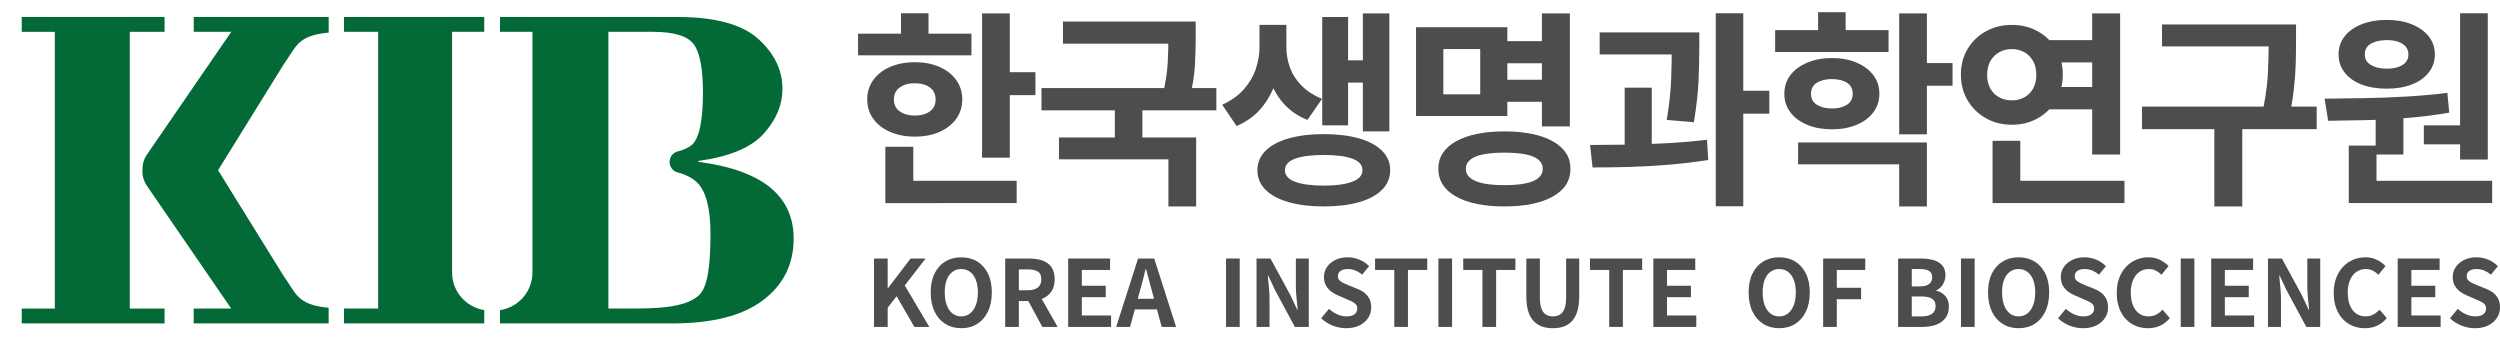
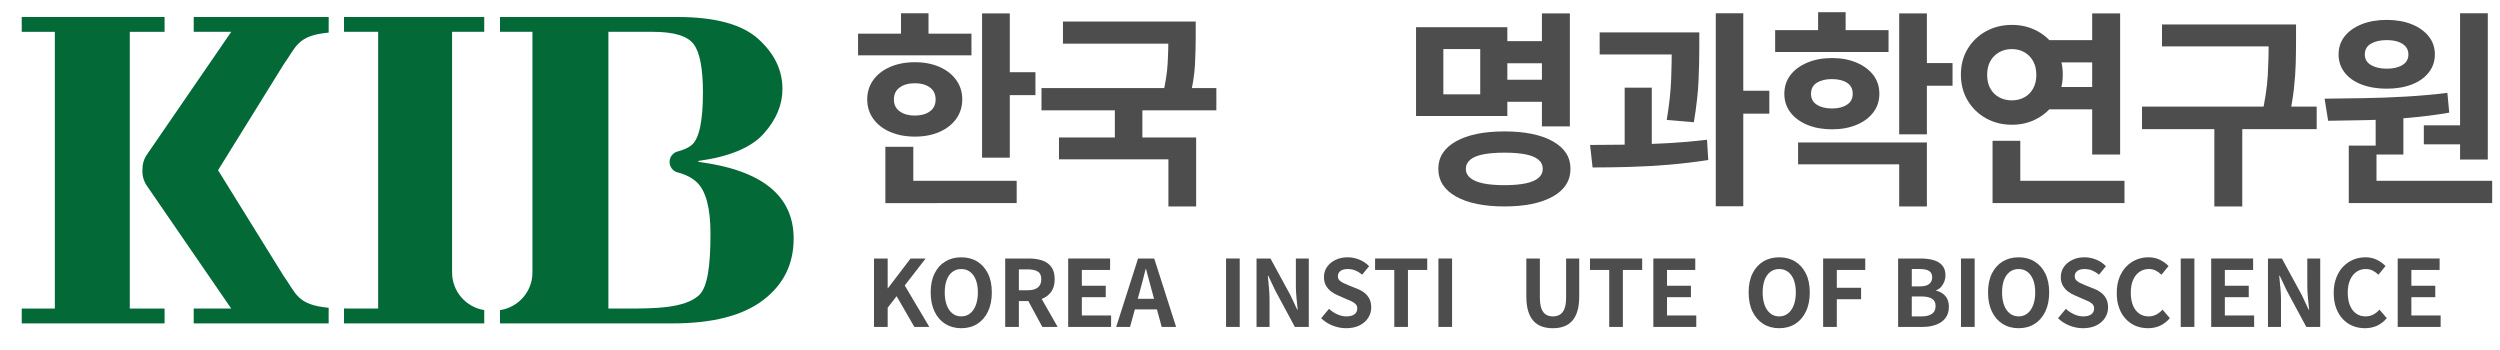
<svg xmlns="http://www.w3.org/2000/svg" version="1.1" id="레이어_1" x="0px" y="0px" width="334.171px" height="46.75px" viewBox="-39.25 6.25 334.171 46.75" enable-background="new -39.25 6.25 334.171 46.75" xml:space="preserve">
  <polygon fill="#026937" points="-21.902,10.505 -17.251,10.505 -17.251,8.521 -36.346,8.521 -36.346,10.505 -31.92,10.505   -31.92,47.495 -36.346,47.495 -36.346,49.479 -17.251,49.479 -17.251,47.495 -21.902,47.495 " />
  <path fill="#026937" d="M54.1,27.886v-0.124c4.153-0.568,7.065-1.786,8.735-3.648c1.669-1.864,2.504-3.854,2.504-5.972  c0-2.525-1.084-4.759-3.252-6.704c-2.168-1.944-5.768-2.917-10.797-2.917H27.585v1.984h4.336v32.171  c0,2.554-1.884,4.662-4.336,5.028v1.774h23.063c5.335,0,9.367-1.033,12.096-3.102c2.728-2.064,4.092-4.811,4.092-8.23  C66.836,32.404,62.591,28.985,54.1,27.886 M54.176,45.72c-1.937,1.775-6.084,1.775-9.75,1.775h-2.353v-36.99h5.948  c2.81,0,4.626,0.551,5.452,1.65c0.825,1.1,1.237,3.259,1.237,6.477c0,3.847-0.509,6.189-1.527,7.024  c-0.434,0.355-1.051,0.633-1.847,0.837c-0.639,0.162-1.085,0.741-1.085,1.4c0,0.647,0.426,1.23,1.053,1.395  c1.09,0.284,1.959,0.728,2.596,1.334c1.213,1.151,1.818,3.444,1.818,6.869C55.718,41.794,55.331,44.662,54.176,45.72" />
  <line fill="#026937" x1="6.734" y1="49.479" x2="6.734" y2="47.495" />
  <path fill="#026937" d="M25.478,10.505V8.521H6.734v1.984h1h3.563v36.99H7.735c-0.354,0-0.685-0.007-1.001-0.015v0.015v1.984h3.307  h15.438v-1.781c-2.434-0.382-4.299-2.481-4.299-5.021V10.505H25.478z" />
  <path fill="#026937" d="M4.684,10.608V8.521h-18.04v1.984h5.016l-11.294,16.442c-0.411,0.615-0.594,1.321-0.575,2.018h-0.005  c-0.035,0.72,0.152,1.452,0.576,2.088l11.295,16.441h-5.017v1.984H4.68v-2.088c-4.26-0.394-4.337-1.93-6.04-4.289l-8.744-14.099  l8.748-14.106C0.346,12.539,0.425,11.002,4.684,10.608" />
  <polygon fill="#4D4D4D" points="77.577,49.949 77.577,40.804 79.404,40.804 79.404,44.777 79.44,44.777 82.464,40.804   84.476,40.804 81.687,44.407 84.97,49.949 82.97,49.949 80.6,45.841 79.404,47.383 79.404,49.949 " />
  <path fill="#4D4D4D" d="M89.239,50.121c-0.806,0-1.516-0.191-2.129-0.572c-0.613-0.384-1.091-0.933-1.438-1.647  c-0.346-0.718-0.519-1.574-0.519-2.568c0-0.988,0.173-1.831,0.519-2.529c0.346-0.701,0.824-1.236,1.438-1.604  c0.613-0.37,1.323-0.557,2.129-0.557c0.815,0,1.527,0.188,2.136,0.561c0.609,0.376,1.085,0.912,1.431,1.606  c0.346,0.695,0.519,1.535,0.519,2.523c0,0.994-0.173,1.851-0.519,2.568c-0.346,0.715-0.822,1.264-1.431,1.647  C90.766,49.93,90.054,50.121,89.239,50.121 M89.239,48.542c0.453,0,0.846-0.132,1.179-0.395c0.334-0.264,0.59-0.637,0.771-1.117  c0.18-0.482,0.272-1.047,0.272-1.697c0-0.648-0.092-1.208-0.272-1.673c-0.182-0.464-0.438-0.821-0.771-1.073  c-0.333-0.252-0.727-0.376-1.179-0.376c-0.451,0-0.844,0.124-1.177,0.376c-0.335,0.252-0.589,0.609-0.765,1.073  c-0.178,0.465-0.266,1.024-0.266,1.673c0,0.65,0.088,1.215,0.266,1.697c0.176,0.48,0.43,0.854,0.765,1.117  C88.395,48.41,88.788,48.542,89.239,48.542" />
  <path fill="#4D4D4D" d="M95.114,49.949v-9.146h3.172c0.649,0,1.234,0.084,1.753,0.253c0.519,0.169,0.93,0.455,1.233,0.864  c0.305,0.406,0.457,0.96,0.457,1.659c0,0.676-0.151,1.229-0.457,1.659c-0.303,0.433-0.715,0.751-1.233,0.951  c-0.519,0.202-1.104,0.304-1.753,0.304h-1.345v3.455H95.114z M96.941,45.048h1.184c0.592,0,1.042-0.122,1.351-0.369  c0.31-0.246,0.463-0.612,0.463-1.099c0-0.493-0.153-0.839-0.463-1.028c-0.308-0.194-0.758-0.293-1.351-0.293h-1.184V45.048z   M100.076,49.949l-2.124-3.925l1.284-1.137l2.888,5.062H100.076z" />
  <polygon fill="#4D4D4D" points="103.531,49.949 103.531,40.804 109.134,40.804 109.134,42.334 105.357,42.334 105.357,44.445   108.553,44.445 108.553,45.974 105.357,45.974 105.357,48.418 109.268,48.418 109.268,49.949 " />
  <path fill="#4D4D4D" d="M109.948,49.949l2.925-9.146h2.159l2.926,9.146h-1.925l-1.297-4.766c-0.14-0.476-0.274-0.971-0.4-1.486  c-0.127-0.514-0.261-1.014-0.403-1.501h-0.046c-0.117,0.496-0.242,0.997-0.377,1.508s-0.27,1.004-0.401,1.479l-1.309,4.766H109.948z   M111.763,46.186h4.344v1.419h-4.344V46.186z" />
  <rect x="124.635" y="40.804" fill="#4D4D4D" width="1.826" height="9.146" />
  <path fill="#4D4D4D" d="M128.708,49.949v-9.146h1.863l2.653,4.875l0.926,1.976h0.062c-0.05-0.478-0.104-1.002-0.16-1.569  c-0.057-0.567-0.086-1.109-0.086-1.628v-3.653h1.727v9.146h-1.862l-2.629-4.887l-0.926-1.964h-0.06  c0.039,0.493,0.087,1.019,0.148,1.567c0.057,0.551,0.083,1.091,0.083,1.617v3.666H128.708z" />
  <path fill="#4D4D4D" d="M140.678,50.121c-0.608,0-1.206-0.116-1.79-0.346c-0.583-0.23-1.098-0.558-1.543-0.985l1.051-1.26  c0.32,0.304,0.688,0.548,1.102,0.735c0.417,0.185,0.823,0.276,1.216,0.276c0.478,0,0.84-0.094,1.087-0.283  c0.247-0.19,0.371-0.446,0.371-0.764c0-0.232-0.06-0.417-0.179-0.552c-0.119-0.136-0.281-0.256-0.488-0.364  c-0.205-0.106-0.443-0.215-0.716-0.32l-1.209-0.53c-0.305-0.124-0.598-0.29-0.881-0.501c-0.285-0.208-0.519-0.474-0.706-0.795  c-0.183-0.321-0.275-0.703-0.275-1.149c0-0.501,0.136-0.949,0.407-1.346c0.272-0.393,0.647-0.708,1.123-0.941  c0.478-0.236,1.021-0.354,1.629-0.354c0.545,0,1.066,0.104,1.569,0.309c0.5,0.206,0.937,0.499,1.307,0.877l-0.925,1.135  c-0.288-0.237-0.588-0.422-0.901-0.554c-0.311-0.132-0.661-0.198-1.049-0.198c-0.394,0-0.709,0.085-0.944,0.252  c-0.233,0.17-0.352,0.405-0.352,0.711c0,0.213,0.066,0.391,0.199,0.53c0.131,0.14,0.303,0.261,0.518,0.364  c0.213,0.103,0.45,0.207,0.703,0.313l1.197,0.481c0.371,0.149,0.693,0.333,0.97,0.556c0.275,0.223,0.49,0.49,0.64,0.802  c0.154,0.313,0.229,0.692,0.229,1.135c0,0.495-0.133,0.953-0.4,1.373c-0.267,0.418-0.65,0.757-1.147,1.012  C141.988,49.993,141.385,50.121,140.678,50.121" />
  <polygon fill="#4D4D4D" points="147.121,49.949 147.121,42.334 144.554,42.334 144.554,40.804 151.526,40.804 151.526,42.334   148.947,42.334 148.947,49.949 " />
  <rect x="153.02" y="40.804" fill="#4D4D4D" width="1.827" height="9.146" />
-   <polygon fill="#4D4D4D" points="158.906,49.949 158.906,42.334 156.338,42.334 156.338,40.804 163.312,40.804 163.312,42.334   160.734,42.334 160.734,49.949 " />
  <path fill="#4D4D4D" d="M168.323,50.121c-0.567,0-1.069-0.079-1.505-0.24c-0.438-0.159-0.809-0.414-1.117-0.76  s-0.539-0.789-0.696-1.332c-0.158-0.544-0.234-1.193-0.234-1.948v-5.037h1.812V46c0,0.634,0.071,1.136,0.211,1.504  c0.142,0.371,0.341,0.636,0.6,0.798c0.26,0.16,0.569,0.24,0.931,0.24c0.364,0,0.674-0.08,0.938-0.24  c0.266-0.162,0.469-0.427,0.613-0.798c0.143-0.368,0.213-0.87,0.213-1.504v-5.196h1.754v5.037c0,0.755-0.076,1.404-0.233,1.948  c-0.157,0.543-0.388,0.986-0.692,1.332c-0.304,0.346-0.674,0.601-1.11,0.76C169.367,50.042,168.874,50.121,168.323,50.121" />
  <polygon fill="#4D4D4D" points="175.852,49.949 175.852,42.334 173.282,42.334 173.282,40.804 180.257,40.804 180.257,42.334   177.678,42.334 177.678,49.949 " />
  <polygon fill="#4D4D4D" points="181.75,49.949 181.75,40.804 187.353,40.804 187.353,42.334 183.576,42.334 183.576,44.445   186.774,44.445 186.774,45.974 183.576,45.974 183.576,48.418 187.489,48.418 187.489,49.949 " />
  <path fill="#4D4D4D" d="M198.571,50.121c-0.805,0-1.516-0.191-2.127-0.572c-0.613-0.384-1.094-0.933-1.438-1.647  c-0.348-0.718-0.519-1.574-0.519-2.568c0-0.988,0.171-1.831,0.519-2.529c0.344-0.701,0.824-1.236,1.438-1.604  c0.611-0.37,1.322-0.557,2.127-0.557c0.816,0,1.529,0.188,2.137,0.561c0.608,0.376,1.086,0.912,1.43,1.606  c0.349,0.695,0.521,1.535,0.521,2.523c0,0.994-0.172,1.851-0.521,2.568c-0.344,0.715-0.821,1.264-1.43,1.647  C200.1,49.93,199.387,50.121,198.571,50.121 M198.571,48.542c0.454,0,0.847-0.132,1.181-0.395c0.332-0.264,0.59-0.637,0.771-1.117  c0.182-0.482,0.272-1.047,0.272-1.697c0-0.648-0.091-1.208-0.272-1.673c-0.181-0.464-0.438-0.821-0.771-1.073  c-0.334-0.252-0.727-0.376-1.181-0.376c-0.452,0-0.844,0.124-1.178,0.376c-0.332,0.252-0.588,0.609-0.767,1.073  c-0.175,0.465-0.265,1.024-0.265,1.673c0,0.65,0.09,1.215,0.265,1.697c0.179,0.48,0.435,0.854,0.767,1.117  C197.727,48.41,198.118,48.542,198.571,48.542" />
  <polygon fill="#4D4D4D" points="204.446,49.949 204.446,40.804 210.075,40.804 210.075,42.334 206.273,42.334 206.273,44.717   209.519,44.717 209.519,46.246 206.273,46.246 206.273,49.949 " />
  <path fill="#4D4D4D" d="M214.467,49.949v-9.146h3.024c0.624,0,1.188,0.071,1.684,0.21c0.498,0.14,0.893,0.374,1.184,0.703  c0.292,0.331,0.438,0.779,0.438,1.345c0,0.281-0.05,0.556-0.153,0.82c-0.102,0.27-0.245,0.506-0.426,0.71  c-0.18,0.206-0.403,0.358-0.666,0.456v0.051c0.493,0.116,0.9,0.352,1.222,0.711c0.32,0.355,0.481,0.839,0.481,1.448  s-0.153,1.113-0.462,1.513c-0.311,0.398-0.73,0.695-1.261,0.889c-0.529,0.192-1.132,0.29-1.808,0.29H214.467z M216.294,44.531h1.072  c0.576,0,0.996-0.109,1.26-0.328c0.264-0.218,0.396-0.507,0.396-0.87c0-0.401-0.138-0.69-0.407-0.863  c-0.273-0.174-0.687-0.259-1.235-0.259h-1.085V44.531z M216.294,48.542h1.271c0.624,0,1.098-0.113,1.425-0.339  c0.324-0.226,0.487-0.58,0.487-1.057c0-0.444-0.163-0.767-0.487-0.97c-0.327-0.198-0.801-0.302-1.425-0.302h-1.271V48.542z" />
  <rect x="222.871" y="40.804" fill="#4D4D4D" width="1.828" height="9.146" />
  <path fill="#4D4D4D" d="M230.572,50.121c-0.806,0-1.517-0.191-2.127-0.572c-0.613-0.384-1.094-0.933-1.439-1.647  c-0.346-0.718-0.517-1.574-0.517-2.568c0-0.988,0.171-1.831,0.517-2.529c0.346-0.701,0.826-1.236,1.439-1.604  c0.61-0.37,1.321-0.557,2.127-0.557c0.817,0,1.526,0.188,2.136,0.561c0.609,0.376,1.086,0.912,1.432,1.606  c0.345,0.695,0.52,1.535,0.52,2.523c0,0.994-0.175,1.851-0.52,2.568c-0.346,0.715-0.822,1.264-1.432,1.647  C232.098,49.93,231.389,50.121,230.572,50.121 M230.572,48.542c0.453,0,0.846-0.132,1.179-0.395  c0.333-0.264,0.591-0.637,0.772-1.117c0.181-0.482,0.271-1.047,0.271-1.697c0-0.648-0.09-1.208-0.271-1.673  c-0.182-0.464-0.439-0.821-0.772-1.073s-0.726-0.376-1.179-0.376c-0.45,0-0.844,0.124-1.178,0.376  c-0.332,0.252-0.589,0.609-0.766,1.073c-0.176,0.465-0.266,1.024-0.266,1.673c0,0.65,0.09,1.215,0.266,1.697  c0.177,0.48,0.434,0.854,0.766,1.117C229.728,48.41,230.121,48.542,230.572,48.542" />
  <path fill="#4D4D4D" d="M239.173,50.121c-0.608,0-1.203-0.116-1.788-0.346c-0.585-0.23-1.1-0.558-1.542-0.985l1.047-1.26  c0.323,0.304,0.691,0.548,1.105,0.735c0.417,0.185,0.821,0.276,1.218,0.276c0.475,0,0.837-0.094,1.085-0.283  c0.245-0.19,0.369-0.446,0.369-0.764c0-0.232-0.061-0.417-0.179-0.552c-0.119-0.136-0.282-0.256-0.487-0.364  c-0.206-0.106-0.444-0.215-0.716-0.32l-1.21-0.53c-0.305-0.124-0.599-0.29-0.881-0.501c-0.286-0.208-0.519-0.474-0.704-0.795  c-0.185-0.321-0.277-0.703-0.277-1.149c0-0.501,0.136-0.949,0.407-1.346c0.27-0.393,0.646-0.708,1.123-0.941  c0.476-0.236,1.021-0.354,1.629-0.354c0.543,0,1.064,0.104,1.568,0.309c0.5,0.206,0.937,0.499,1.307,0.877l-0.926,1.135  c-0.289-0.237-0.588-0.422-0.899-0.554c-0.313-0.132-0.663-0.198-1.05-0.198c-0.396,0-0.711,0.085-0.944,0.252  c-0.233,0.17-0.353,0.405-0.353,0.711c0,0.213,0.067,0.391,0.198,0.53s0.305,0.261,0.517,0.364c0.217,0.103,0.448,0.207,0.705,0.313  l1.197,0.481c0.37,0.149,0.692,0.333,0.97,0.556c0.274,0.223,0.489,0.49,0.641,0.802c0.151,0.313,0.229,0.692,0.229,1.135  c0,0.495-0.134,0.953-0.401,1.373c-0.267,0.418-0.648,0.757-1.147,1.012C240.485,49.993,239.881,50.121,239.173,50.121" />
  <path fill="#4D4D4D" d="M247.862,50.121c-0.575,0-1.113-0.101-1.615-0.302c-0.502-0.202-0.944-0.504-1.326-0.908  c-0.383-0.4-0.684-0.896-0.902-1.479c-0.218-0.585-0.326-1.256-0.326-2.014c0-0.757,0.109-1.429,0.333-2.017  c0.223-0.59,0.528-1.089,0.919-1.5c0.392-0.41,0.843-0.723,1.357-0.939c0.515-0.213,1.059-0.32,1.636-0.32  c0.584,0,1.104,0.117,1.56,0.354c0.458,0.233,0.831,0.508,1.119,0.819l-0.951,1.162c-0.23-0.232-0.482-0.418-0.759-0.558  c-0.275-0.141-0.587-0.209-0.933-0.209c-0.459,0-0.873,0.124-1.239,0.376c-0.367,0.252-0.653,0.61-0.858,1.082  c-0.205,0.468-0.309,1.031-0.309,1.688c0,0.668,0.099,1.237,0.29,1.71c0.195,0.475,0.469,0.839,0.827,1.093  c0.358,0.255,0.776,0.383,1.253,0.383c0.394,0,0.747-0.086,1.055-0.253c0.309-0.169,0.582-0.384,0.822-0.647l0.976,1.134  c-0.38,0.444-0.813,0.781-1.297,1.008C249.007,50.009,248.463,50.121,247.862,50.121" />
  <rect x="252.244" y="40.804" fill="#4D4D4D" width="1.825" height="9.146" />
  <polygon fill="#4D4D4D" points="256.318,49.949 256.318,40.804 261.92,40.804 261.92,42.334 258.141,42.334 258.141,44.445   261.338,44.445 261.338,45.974 258.141,45.974 258.141,48.418 262.056,48.418 262.056,49.949 " />
  <path fill="#4D4D4D" d="M263.906,49.949v-9.146h1.862l2.654,4.875l0.927,1.976h0.061c-0.05-0.478-0.103-1.002-0.16-1.569  s-0.086-1.109-0.086-1.628v-3.653h1.727v9.146h-1.861l-2.63-4.887l-0.926-1.964h-0.063c0.041,0.493,0.091,1.019,0.149,1.567  c0.057,0.551,0.087,1.091,0.087,1.617v3.666H263.906z" />
  <path fill="#4D4D4D" d="M276.865,50.121c-0.576,0-1.115-0.101-1.615-0.302c-0.506-0.202-0.946-0.504-1.328-0.908  c-0.383-0.4-0.684-0.896-0.901-1.479c-0.218-0.585-0.328-1.256-0.328-2.014c0-0.757,0.113-1.429,0.335-2.017  c0.222-0.59,0.527-1.089,0.919-1.5c0.391-0.41,0.842-0.723,1.356-0.939c0.514-0.213,1.059-0.32,1.637-0.32  c0.583,0,1.104,0.117,1.562,0.354c0.455,0.233,0.829,0.508,1.116,0.819l-0.951,1.162c-0.229-0.232-0.483-0.418-0.76-0.558  c-0.273-0.141-0.586-0.209-0.932-0.209c-0.46,0-0.873,0.124-1.239,0.376s-0.652,0.61-0.857,1.082  c-0.205,0.468-0.309,1.031-0.309,1.688c0,0.668,0.098,1.237,0.29,1.71c0.193,0.475,0.47,0.839,0.828,1.093  c0.356,0.255,0.774,0.383,1.252,0.383c0.393,0,0.746-0.086,1.054-0.253c0.309-0.169,0.583-0.384,0.821-0.647l0.974,1.134  c-0.377,0.444-0.809,0.781-1.294,1.008C278.009,50.009,277.466,50.121,276.865,50.121" />
  <polygon fill="#4D4D4D" points="281.246,49.949 281.246,40.804 286.849,40.804 286.849,42.334 283.074,42.334 283.074,44.445   286.27,44.445 286.27,45.974 283.074,45.974 283.074,48.418 286.985,48.418 286.985,49.949 " />
-   <path fill="#4D4D4D" d="M291.565,50.121c-0.609,0-1.207-0.116-1.79-0.346c-0.586-0.23-1.099-0.558-1.545-0.985l1.05-1.26  c0.322,0.304,0.688,0.548,1.105,0.735c0.416,0.185,0.82,0.276,1.216,0.276c0.477,0,0.838-0.094,1.085-0.283  c0.248-0.19,0.372-0.446,0.372-0.764c0-0.232-0.062-0.417-0.181-0.552c-0.119-0.136-0.283-0.256-0.486-0.364  c-0.205-0.106-0.445-0.215-0.716-0.32l-1.209-0.53c-0.305-0.124-0.598-0.29-0.884-0.501c-0.284-0.208-0.518-0.474-0.703-0.795  c-0.185-0.321-0.278-0.703-0.278-1.149c0-0.501,0.137-0.949,0.407-1.346c0.271-0.393,0.647-0.708,1.123-0.941  c0.479-0.236,1.021-0.354,1.631-0.354c0.542,0,1.066,0.104,1.564,0.309c0.504,0.206,0.939,0.499,1.312,0.877l-0.928,1.135  c-0.287-0.237-0.588-0.422-0.9-0.554s-0.661-0.198-1.048-0.198c-0.396,0-0.711,0.085-0.947,0.252  c-0.231,0.17-0.349,0.405-0.349,0.711c0,0.213,0.063,0.391,0.196,0.53c0.132,0.14,0.303,0.261,0.519,0.364  c0.213,0.103,0.448,0.207,0.702,0.313l1.197,0.481c0.371,0.149,0.694,0.333,0.972,0.556c0.274,0.223,0.488,0.49,0.64,0.802  c0.151,0.313,0.229,0.692,0.229,1.135c0,0.495-0.135,0.953-0.402,1.373c-0.268,0.418-0.65,0.757-1.148,1.012  C292.874,49.993,292.27,50.121,291.565,50.121" />
  <path fill="#4D4D4D" d="M75.445,10.748h15.157v2.898H75.445V10.748z M83.052,14.565c1.225,0,2.316,0.209,3.273,0.627  c0.956,0.418,1.702,1.003,2.242,1.755c0.538,0.752,0.809,1.612,0.809,2.577c0,0.986-0.271,1.854-0.809,2.605  c-0.54,0.753-1.286,1.338-2.242,1.755c-0.957,0.419-2.048,0.627-3.273,0.627c-1.245,0-2.35-0.208-3.317-0.627  c-0.966-0.417-1.717-1.002-2.257-1.755c-0.538-0.751-0.808-1.619-0.808-2.605c0-0.965,0.27-1.825,0.808-2.577  c0.54-0.752,1.291-1.336,2.257-1.755C80.702,14.774,81.807,14.565,83.052,14.565 M79.095,25.876h3.734v5.823h-3.734V25.876z   M79.095,30.418h17.553v2.98H79.095V30.418z M83.025,17.379c-0.819,0-1.487,0.186-2.006,0.557c-0.522,0.372-0.782,0.911-0.782,1.616  c0,0.687,0.26,1.217,0.782,1.587c0.519,0.372,1.187,0.559,2.006,0.559c0.835,0,1.507-0.187,2.019-0.559  c0.511-0.371,0.767-0.9,0.767-1.587c0-0.706-0.256-1.245-0.767-1.616C84.531,17.565,83.86,17.379,83.025,17.379 M81.185,8.019h3.677  v4.123h-3.677V8.019z M92.022,8.045h3.706v19.281h-3.706V8.045z M94.697,15.903h4.458v3.065h-4.458V15.903z" />
  <path fill="#4D4D4D" d="M99.963,18.02h23.375v2.981H99.963V18.02z M102.303,24.623h18.334v9.222h-3.707v-6.297h-14.627V24.623z   M102.833,9.132h16.328v2.953h-16.328V9.132z M109.77,20.109h3.679v5.405h-3.679V20.109z M116.93,9.132h3.65v2.062  c0,1.115-0.033,2.336-0.098,3.664c-0.064,1.328-0.302,2.836-0.712,4.527l-3.621-0.334c0.391-1.671,0.618-3.125,0.683-4.36  c0.065-1.235,0.098-2.401,0.098-3.497V9.132z" />
-   <path fill="#4D4D4D" d="M129.105,9.578h2.898v2.981c0,1.468-0.205,2.894-0.614,4.277c-0.409,1.384-1.049,2.625-1.922,3.719  c-0.873,1.096-2.016,1.941-3.427,2.536l-1.922-2.842c1.188-0.539,2.149-1.221,2.883-2.047c0.733-0.827,1.268-1.732,1.602-2.717  c0.334-0.983,0.501-1.958,0.501-2.925V9.578z M137.715,24.177c1.801,0,3.367,0.19,4.695,0.571c1.328,0.381,2.353,0.933,3.077,1.657  c0.725,0.725,1.087,1.588,1.087,2.591c0,1.023-0.362,1.895-1.087,2.621c-0.724,0.724-1.749,1.276-3.077,1.655  c-1.328,0.381-2.894,0.572-4.695,0.572c-1.803,0-3.372-0.191-4.709-0.572c-1.337-0.379-2.368-0.932-3.093-1.655  c-0.724-0.726-1.087-1.598-1.087-2.621c0-1.002,0.363-1.866,1.087-2.591c0.725-0.724,1.756-1.276,3.093-1.657  C134.343,24.367,135.912,24.177,137.715,24.177 M129.803,9.578h2.896v2.981c0,0.93,0.159,1.834,0.475,2.716  c0.316,0.882,0.831,1.685,1.545,2.41c0.716,0.726,1.63,1.32,2.744,1.783l-1.949,2.814c-1.339-0.539-2.431-1.305-3.276-2.298  c-0.843-0.993-1.461-2.126-1.851-3.399c-0.39-1.271-0.585-2.615-0.585-4.026V9.578z M137.715,26.963  c-1.671,0-2.958,0.167-3.859,0.502c-0.902,0.335-1.353,0.845-1.353,1.532c0,0.688,0.451,1.204,1.353,1.546  c0.901,0.345,2.188,0.516,3.859,0.516c1.095,0,2.028-0.08,2.799-0.237c0.771-0.156,1.356-0.384,1.756-0.683  c0.398-0.297,0.599-0.676,0.599-1.142c0-0.687-0.445-1.197-1.337-1.532C140.64,27.13,139.367,26.963,137.715,26.963 M137.491,8.519  h3.455v14.488h-3.455V8.519z M139.831,14.314h4.097v2.981h-4.097V14.314z M142.924,8.045h3.538v15.771h-3.538V8.045z" />
  <path fill="#4D4D4D" d="M150.029,9.885h12.204v11.868h-12.204V9.885z M161.842,23.815c2.73,0,4.886,0.441,6.465,1.323  c1.576,0.883,2.367,2.104,2.367,3.664c0,1.597-0.791,2.838-2.367,3.722c-1.579,0.881-3.734,1.321-6.465,1.321  c-2.731,0-4.885-0.44-6.463-1.321c-1.58-0.884-2.37-2.125-2.37-3.722c0-1.559,0.79-2.781,2.37-3.664  C156.957,24.257,159.111,23.815,161.842,23.815 M158.61,12.81h-4.931v6.046h4.931V12.81z M161.842,26.656  c-1.114,0-2.052,0.076-2.813,0.224c-0.763,0.148-1.345,0.385-1.743,0.71c-0.399,0.324-0.599,0.739-0.599,1.238  c0,0.483,0.199,0.889,0.599,1.213c0.398,0.326,0.98,0.567,1.743,0.725c0.761,0.156,1.698,0.235,2.813,0.235  c1.116,0,2.053-0.079,2.815-0.235c0.76-0.157,1.336-0.398,1.727-0.725c0.39-0.324,0.584-0.73,0.584-1.213  c0-0.5-0.194-0.914-0.584-1.238c-0.391-0.326-0.967-0.562-1.727-0.71C163.895,26.732,162.958,26.656,161.842,26.656 M161.452,11.75  h6.575v2.955h-6.575V11.75z M161.452,16.906h6.687v2.953h-6.687V16.906z M166.856,8.045h3.734v15.101h-3.734V8.045z" />
  <path fill="#4D4D4D" d="M173.626,28.635l-0.332-3.008c1.503,0,3.142-0.014,4.917-0.042c1.772-0.027,3.575-0.093,5.403-0.194  c1.83-0.104,3.599-0.255,5.308-0.461l0.168,2.703c-1.746,0.278-3.524,0.491-5.335,0.64c-1.812,0.15-3.579,0.248-5.308,0.293  C176.721,28.612,175.115,28.635,173.626,28.635 M174.574,10.581h11.145v2.953h-11.145V10.581z M177.918,17.965h3.622v8.776h-3.622  V17.965z M184.215,10.581h3.678v2.118c0,1.245-0.032,2.665-0.098,4.262c-0.066,1.599-0.274,3.474-0.628,5.629l-3.624-0.307  c0.337-2.062,0.532-3.868,0.588-5.419c0.055-1.55,0.084-2.939,0.084-4.165V10.581z M190.094,8.019h3.677v25.799h-3.677V8.019z   M192.712,18.382h4.541v3.064h-4.541V18.382z" />
  <path fill="#4D4D4D" d="M198.032,10.274h15.156v2.926h-15.156V10.274z M205.639,14.009c1.227,0,2.317,0.203,3.274,0.612  c0.957,0.408,1.704,0.966,2.244,1.671c0.537,0.706,0.805,1.542,0.805,2.508c0,0.929-0.268,1.75-0.805,2.465  c-0.54,0.715-1.287,1.273-2.244,1.672c-0.957,0.4-2.048,0.599-3.274,0.599c-1.245,0-2.349-0.198-3.314-0.599  c-0.965-0.398-1.72-0.957-2.258-1.672s-0.808-1.537-0.808-2.465c0-0.966,0.27-1.802,0.808-2.508  c0.538-0.706,1.293-1.263,2.258-1.671C203.29,14.212,204.394,14.009,205.639,14.009 M201.098,25.292h17.217v8.553h-3.704v-5.627  h-13.513V25.292z M205.612,16.822c-0.817,0-1.486,0.164-2.006,0.487c-0.521,0.326-0.781,0.822-0.781,1.491  c0,0.631,0.26,1.115,0.781,1.448c0.52,0.334,1.197,0.502,2.033,0.502c0.818,0,1.48-0.167,1.993-0.502  c0.511-0.333,0.767-0.817,0.767-1.448c0-0.669-0.256-1.165-0.767-1.491C207.119,16.985,206.447,16.822,205.612,16.822   M203.773,7.878h3.679v4.096h-3.679V7.878z M214.611,8.045h3.704v16.16h-3.704V8.045z M217.314,14.676h4.429v3.038h-4.429V14.676z" />
  <path fill="#4D4D4D" d="M229.684,9.578c1.263,0,2.409,0.283,3.441,0.851c1.029,0.566,1.847,1.351,2.451,2.354  c0.603,1.003,0.904,2.146,0.904,3.428c0,1.299-0.302,2.456-0.904,3.468c-0.604,1.012-1.422,1.806-2.451,2.382  c-1.032,0.576-2.179,0.864-3.441,0.864c-1.281,0-2.438-0.288-3.469-0.864c-1.03-0.576-1.849-1.37-2.453-2.382  c-0.604-1.012-0.903-2.168-0.903-3.468c0-1.283,0.3-2.425,0.903-3.428c0.604-1.002,1.423-1.787,2.453-2.354  C227.246,9.861,228.403,9.578,229.684,9.578 M229.656,12.81c-0.614,0-1.171,0.14-1.672,0.419c-0.502,0.277-0.896,0.672-1.185,1.184  s-0.431,1.128-0.431,1.853c0,0.707,0.143,1.314,0.431,1.825c0.288,0.511,0.683,0.902,1.185,1.171  c0.501,0.269,1.058,0.403,1.672,0.403c0.629,0,1.192-0.134,1.685-0.403s0.882-0.66,1.17-1.171c0.289-0.51,0.432-1.118,0.432-1.825  c0-0.724-0.143-1.341-0.432-1.853c-0.288-0.511-0.678-0.906-1.17-1.184C230.849,12.949,230.285,12.81,229.656,12.81 M227.092,25.069  h3.707v6.91h-3.707V25.069z M227.092,30.418h17.635v2.98h-17.635V30.418z M234.198,11.612h7.605v2.981h-7.605V11.612z   M234.198,17.881h7.605v2.98h-7.605V17.881z M240.408,8.045h3.736v18.863h-3.736V8.045z" />
  <path fill="#4D4D4D" d="M247.07,20.499h23.348v3.009H247.07V20.499z M249.742,9.522h16.161v2.926h-16.161V9.522z M256.737,22.616  h3.734v11.229h-3.734V22.616z M264.008,9.522h3.649v2.285c0,0.929-0.013,1.913-0.041,2.955c-0.028,1.039-0.111,2.177-0.249,3.412  c-0.14,1.235-0.378,2.615-0.713,4.137l-3.622-0.445c0.482-2.136,0.768-4.007,0.851-5.614c0.084-1.606,0.125-3.088,0.125-4.444V9.522  z" />
  <path fill="#4D4D4D" d="M271.948,22.394l-0.472-2.953c1.578-0.02,3.297-0.043,5.153-0.07c1.857-0.028,3.752-0.098,5.684-0.209  c1.933-0.112,3.79-0.278,5.573-0.502l0.25,2.647c-1.838,0.316-3.71,0.553-5.614,0.71c-1.902,0.158-3.757,0.255-5.559,0.292  C275.161,22.347,273.489,22.375,271.948,22.394 M279.778,8.91c1.263,0,2.379,0.194,3.344,0.585c0.966,0.39,1.722,0.928,2.271,1.615  c0.549,0.689,0.822,1.497,0.822,2.424c0,0.911-0.273,1.713-0.822,2.409c-0.549,0.698-1.305,1.231-2.271,1.603  c-0.965,0.372-2.081,0.558-3.344,0.558c-1.264,0-2.382-0.186-3.357-0.558c-0.975-0.372-1.732-0.905-2.271-1.603  c-0.539-0.696-0.807-1.498-0.807-2.409c0-0.928,0.268-1.735,0.807-2.424c0.538-0.687,1.296-1.225,2.271-1.615  C277.396,9.104,278.514,8.91,279.778,8.91 M274.707,25.709h3.705v5.518h-3.705V25.709z M274.707,30.418h19.169v2.98h-19.169V30.418z   M279.778,11.612c-0.854,0-1.556,0.158-2.103,0.474c-0.55,0.316-0.824,0.799-0.824,1.449c0,0.613,0.274,1.083,0.824,1.406  c0.547,0.326,1.248,0.489,2.103,0.489c0.872,0,1.574-0.163,2.103-0.489c0.53-0.324,0.796-0.793,0.796-1.406  c0-0.426-0.122-0.779-0.363-1.058c-0.241-0.28-0.576-0.493-1.002-0.642C280.88,11.687,280.372,11.612,279.778,11.612   M278.301,21.279h3.705v5.629h-3.705V21.279z M284.738,23.007h5.682v2.537h-5.682V23.007z M289.584,8.019h3.705v19.559h-3.705V8.019  z" />
</svg>